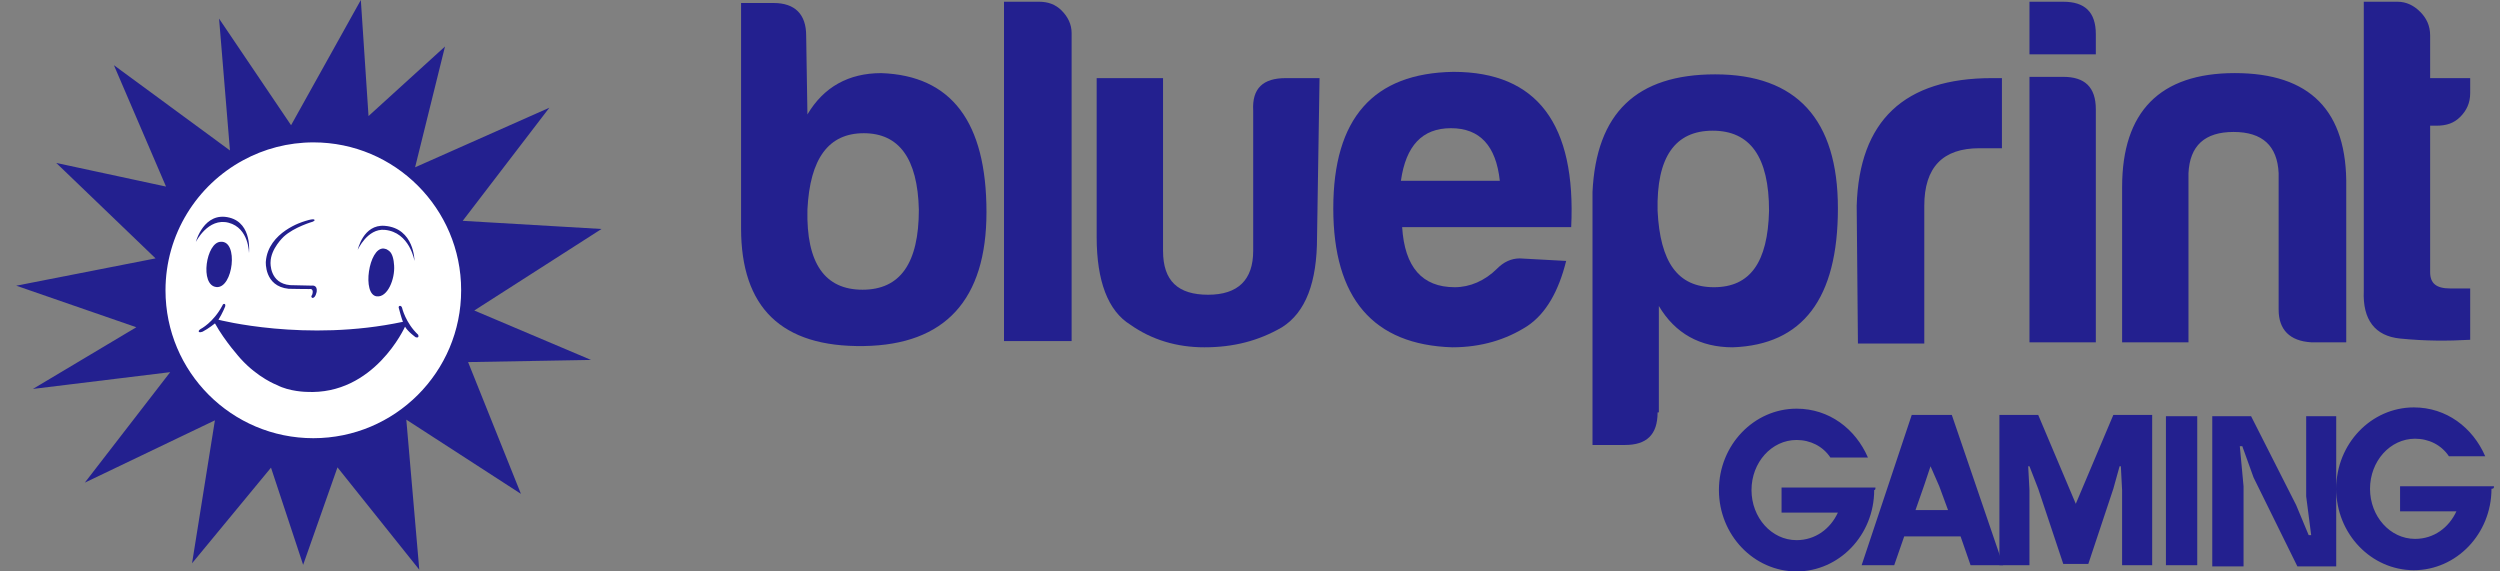
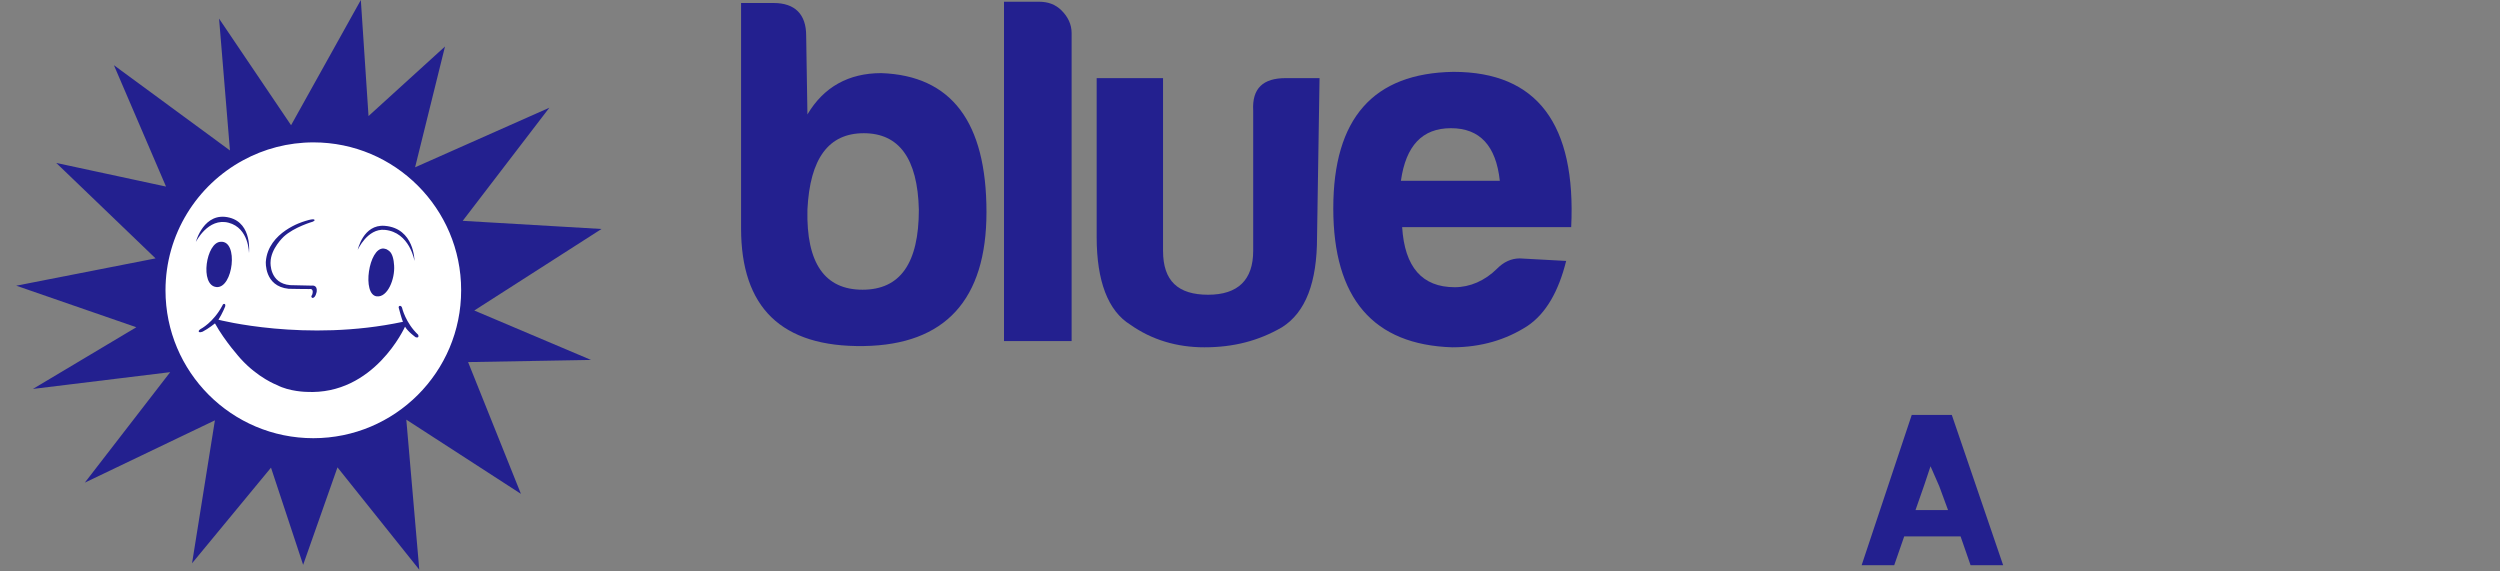
<svg xmlns="http://www.w3.org/2000/svg" width="105" height="24" viewBox="0 0 105 24" fill="none">
  <rect x="0" y="0" width="105" height="24" fill="#808080" stroke="none" />
  <g id="Group 68">
    <g id="Group 69">
-       <path id="Vector" d="M69.619 17.322C69.619 18.268 69.146 18.689 68.252 18.689H66.885V8.066C67.043 4.753 68.725 3.123 72.038 3.123C75.457 3.123 77.192 5.016 77.192 8.75C77.192 12.536 75.719 14.482 72.775 14.587C71.407 14.587 70.356 14.008 69.672 12.852V17.322H69.619ZM74.3 8.855C74.3 6.594 73.511 5.489 71.933 5.489C70.356 5.489 69.567 6.594 69.619 8.855C69.725 11.011 70.461 12.063 71.986 12.063C73.511 12.063 74.247 11.011 74.3 8.855ZM77.981 8.645C78.086 5.069 79.979 3.281 83.66 3.281H84.081V6.226H83.134C81.609 6.226 80.82 7.014 80.82 8.645V14.429H78.033L77.981 8.645ZM86.658 0.073C87.552 0.073 88.025 0.494 88.025 1.44V2.282H85.238V0.073H86.658ZM86.658 3.228C87.552 3.228 88.025 3.649 88.025 4.595V14.377H85.238V3.228H86.658ZM97.07 14.377C96.176 14.324 95.703 13.851 95.703 13.009V7.277C95.65 6.12 95.019 5.542 93.809 5.542C92.6 5.542 91.969 6.12 91.916 7.277V14.377H89.129V7.856C89.129 4.701 90.707 3.07 93.862 3.07C97.017 3.07 98.595 4.648 98.542 7.856V14.377H97.07ZM100.804 14.219C99.752 14.114 99.226 13.43 99.279 12.22V0.073H100.698C101.067 0.073 101.382 0.231 101.645 0.494C101.908 0.757 102.066 1.072 102.066 1.493V3.281H103.748V3.912C103.748 4.332 103.591 4.648 103.328 4.911C103.065 5.174 102.749 5.279 102.329 5.279H102.066V11.432C102.066 11.905 102.329 12.115 102.907 12.115H103.748V14.271C102.802 14.324 101.855 14.324 100.804 14.219Z" fill="#23208F" />
      <path id="Vector_2" d="M33.912 4.806C34.596 3.649 35.648 3.071 37.015 3.071C39.96 3.176 41.432 5.121 41.432 8.908C41.432 12.589 39.697 14.482 36.279 14.534C32.808 14.587 31.125 12.904 31.125 9.591V0.126H32.492C33.386 0.126 33.859 0.599 33.859 1.493L33.912 4.806ZM36.279 5.595C34.806 5.595 34.017 6.646 33.912 8.803C33.859 11.064 34.648 12.168 36.226 12.168C37.804 12.168 38.592 11.064 38.592 8.803C38.54 6.646 37.751 5.595 36.279 5.595Z" fill="#23208F" />
      <path id="Vector_3" d="M43.64 0.073C44.008 0.073 44.324 0.178 44.587 0.441C44.85 0.704 45.008 1.019 45.008 1.388V14.324H42.168V0.073H43.64Z" fill="#23208F" />
      <path id="Vector_4" d="M55.316 9.959C55.316 11.853 54.843 13.115 53.843 13.746C52.844 14.324 51.793 14.587 50.583 14.587C49.426 14.587 48.374 14.272 47.48 13.641C46.534 13.062 46.06 11.8 46.06 9.959V3.281H48.848V10.538C48.848 11.8 49.479 12.379 50.741 12.379C52.003 12.379 52.634 11.747 52.634 10.538V4.648C52.581 3.702 53.055 3.281 54.001 3.281H55.421L55.316 9.959Z" fill="#23208F" />
      <path id="Vector_5" d="M65.779 10.959C65.464 12.221 64.938 13.167 64.149 13.693C63.255 14.271 62.203 14.587 60.994 14.587C57.681 14.482 55.998 12.536 55.998 8.75C55.998 4.964 57.681 3.07 61.046 3.018C64.57 3.018 66.2 5.226 65.99 9.539H58.89C58.995 11.221 59.732 12.063 61.099 12.063C61.73 12.063 62.361 11.8 62.887 11.274C63.15 11.011 63.465 10.853 63.834 10.853L65.779 10.959ZM62.992 7.593C62.834 6.12 62.151 5.384 60.941 5.384C59.732 5.384 59.048 6.12 58.838 7.593H62.992Z" fill="#23208F" />
      <g id="Group">
        <path id="Vector_6" d="M79.977 22.528L79.557 23.738H78.189L80.293 17.427H81.976L84.132 23.738H82.764L82.344 22.528H79.977ZM80.819 20.372L80.451 21.424H81.818L81.45 20.424L81.082 19.583L80.819 20.372Z" fill="#23208F" />
-         <path id="Vector_7" d="M85.237 19.583H85.184L85.237 20.582V23.737H83.975V17.427H85.605L87.183 21.16L88.76 17.427H90.391V23.737H89.128V20.582L89.076 19.583H89.023L88.76 20.529L87.709 23.685H86.657L85.605 20.529L85.237 19.583ZM92.284 17.479V23.737H90.969V17.479H92.284ZM96.438 21.213L96.964 22.475H97.069L96.859 20.845V17.479H98.121V23.79H96.491L94.65 20.056L94.177 18.741H94.072L94.229 20.424V23.79H92.915V17.479H94.545L96.438 21.213ZM78.769 20.477H74.825V21.529H77.191C76.876 22.212 76.245 22.686 75.456 22.686C74.404 22.686 73.563 21.739 73.563 20.582C73.563 19.425 74.404 18.479 75.456 18.479C76.034 18.479 76.56 18.741 76.876 19.215H78.453C77.927 18.005 76.823 17.164 75.456 17.164C73.668 17.164 72.195 18.689 72.195 20.582C72.195 22.475 73.668 24 75.456 24C77.244 24 78.716 22.475 78.716 20.582C78.769 20.582 78.769 20.529 78.769 20.477ZM104.747 20.424H100.803V21.476H103.169C102.854 22.16 102.223 22.633 101.434 22.633C100.382 22.633 99.541 21.686 99.541 20.529C99.541 19.372 100.382 18.426 101.434 18.426C102.012 18.426 102.538 18.689 102.854 19.162H104.379C103.853 17.953 102.749 17.111 101.381 17.111C99.593 17.111 98.121 18.636 98.121 20.529C98.121 22.422 99.593 23.948 101.381 23.948C103.169 23.948 104.642 22.422 104.642 20.529C104.747 20.529 104.747 20.477 104.747 20.424Z" fill="#23208F" />
      </g>
    </g>
    <g id="Ebene_x0020_1">
      <path id="Vector_8" d="M7.205 12.193C7.205 15.472 9.864 18.131 13.144 18.131C16.423 18.131 19.082 15.472 19.082 12.193C19.082 8.913 16.423 6.255 13.144 6.255C9.864 6.255 7.205 8.913 7.205 12.193Z" fill="#23208F" stroke="white" stroke-width="0.642" stroke-miterlimit="10" />
      <path id="Vector_9" d="M13.168 5.98C16.587 5.98 19.368 8.762 19.368 12.182C19.368 12.184 19.368 12.186 19.368 12.188C19.368 12.191 19.368 12.193 19.368 12.196C19.368 15.624 16.589 18.404 13.16 18.404C9.731 18.404 6.951 15.624 6.951 12.196C6.951 9.835 8.27 7.781 10.211 6.731C11.09 6.252 12.097 5.98 13.168 5.98ZM19.92 13.041L25.264 9.617L19.434 9.275L23.073 4.524L17.434 7.027L18.69 1.953L15.478 4.874L15.155 -0L12.225 5.259L9.201 0.782L9.658 6.319L4.784 2.738L6.973 7.836L2.362 6.843L6.534 10.852L0.682 11.999L5.725 13.744L1.383 16.335L7.148 15.63L3.562 20.271L9.026 17.654L8.066 23.658L11.382 19.641L12.732 23.723L14.174 19.629L17.61 23.927L17.065 17.625L21.879 20.742L19.66 15.208L24.823 15.117L19.92 13.041Z" fill="#23208F" />
      <path id="Vector_10" d="M12.997 16.254C15.521 16.284 16.777 13.741 16.777 13.741L16.567 13.781C14.981 14.109 12.986 14.112 13.503 14.093C13.286 14.102 11.592 14.173 9.5 13.693L9.314 13.654C9.314 13.654 10.621 16.226 12.997 16.254Z" fill="#23208F" />
      <path id="Vector_11" d="M17.458 14.164C17.458 14.164 17.137 13.938 17.011 13.72C17.011 13.72 15.72 16.607 12.872 16.459C12.872 16.459 12.159 16.449 11.636 16.173C11.636 16.173 10.842 15.878 10.107 15.066C10.107 15.066 9.443 14.335 9.029 13.582C9.029 13.582 8.763 13.799 8.51 13.93V13.93C8.379 13.981 8.353 13.936 8.353 13.936C8.317 13.881 8.423 13.821 8.423 13.821L8.422 13.821C8.422 13.821 8.962 13.553 9.347 12.819C9.347 12.819 9.367 12.745 9.436 12.768C9.436 12.768 9.481 12.783 9.457 12.873C9.457 12.873 9.342 13.164 9.175 13.429C9.175 13.429 12.843 14.384 16.924 13.516C16.924 13.516 16.869 13.399 16.75 12.939C16.75 12.939 16.721 12.861 16.79 12.847C16.79 12.847 16.857 12.83 16.887 12.929C16.887 12.929 17.032 13.563 17.563 14.06C17.563 14.06 17.629 14.215 17.458 14.164ZM9.091 12.056C8.374 11.989 8.661 10.162 9.271 10.156C10.029 10.097 9.792 12.119 9.091 12.056ZM9.641 9.141C10.607 9.389 10.457 10.631 10.457 10.631C10.457 10.631 10.462 9.578 9.599 9.354C8.736 9.13 8.225 10.163 8.225 10.163C8.225 10.163 8.56 8.865 9.641 9.141ZM11.165 10.987C11.262 9.735 12.754 9.304 12.754 9.304C12.754 9.304 13.183 9.153 13.207 9.235C13.207 9.235 13.245 9.261 13.136 9.311C13.136 9.311 12.352 9.536 11.915 9.941C11.915 9.941 11.368 10.443 11.363 11.02C11.363 11.02 11.31 11.902 12.19 11.976C12.19 11.976 13.091 12 13.091 11.996C13.091 11.996 13.337 11.95 13.302 12.244C13.302 12.244 13.258 12.514 13.125 12.514C13.125 12.514 13.029 12.483 13.109 12.384C13.109 12.384 13.218 12.105 12.987 12.14C12.987 12.14 12.167 12.134 12.121 12.129C11.088 12.023 11.165 10.987 11.165 10.987ZM15.824 12.447C15.194 12.376 15.485 10.399 16.11 10.438C16.11 10.438 16.191 10.452 16.227 10.465C16.263 10.479 16.345 10.541 16.345 10.541C16.481 10.644 16.54 10.904 16.553 11.151C16.592 11.721 16.279 12.5 15.824 12.447ZM16.157 9.485C17.409 9.584 17.409 10.96 17.409 10.96C17.409 10.96 17.212 9.75 16.157 9.654C15.428 9.587 15.024 10.496 15.024 10.496C15.024 10.496 15.252 9.413 16.157 9.485ZM13.144 6.244C9.864 6.244 7.205 8.903 7.205 12.182C7.205 15.461 9.864 18.12 13.144 18.12C16.423 18.12 19.082 15.461 19.082 12.182C19.082 8.903 16.423 6.244 13.144 6.244Z" fill="white" />
      <path id="Vector_12" d="M9.027 11.309C9.128 11.29 9.222 11.198 9.222 11.198C9.222 11.198 9.183 11.097 9.246 10.811C9.309 10.524 9.38 10.367 9.38 10.367C9.38 10.367 9.337 10.343 9.282 10.337C9.228 10.331 9.169 10.343 9.169 10.343C9.169 10.343 8.957 10.457 8.904 10.82C8.85 11.182 8.852 11.269 8.852 11.269C8.852 11.269 8.926 11.328 9.027 11.309Z" fill="#23208F" />
      <path id="Vector_13" d="M15.859 11.544C15.96 11.525 16.054 11.432 16.054 11.432C16.054 11.432 16.015 11.332 16.078 11.046C16.141 10.759 16.212 10.602 16.212 10.602C16.212 10.602 16.169 10.578 16.114 10.572C16.06 10.566 16.001 10.578 16.001 10.578C16.001 10.578 15.789 10.691 15.736 11.055C15.682 11.417 15.684 11.503 15.684 11.503C15.684 11.503 15.758 11.563 15.859 11.544Z" fill="#23208F" />
    </g>
  </g>
</svg>